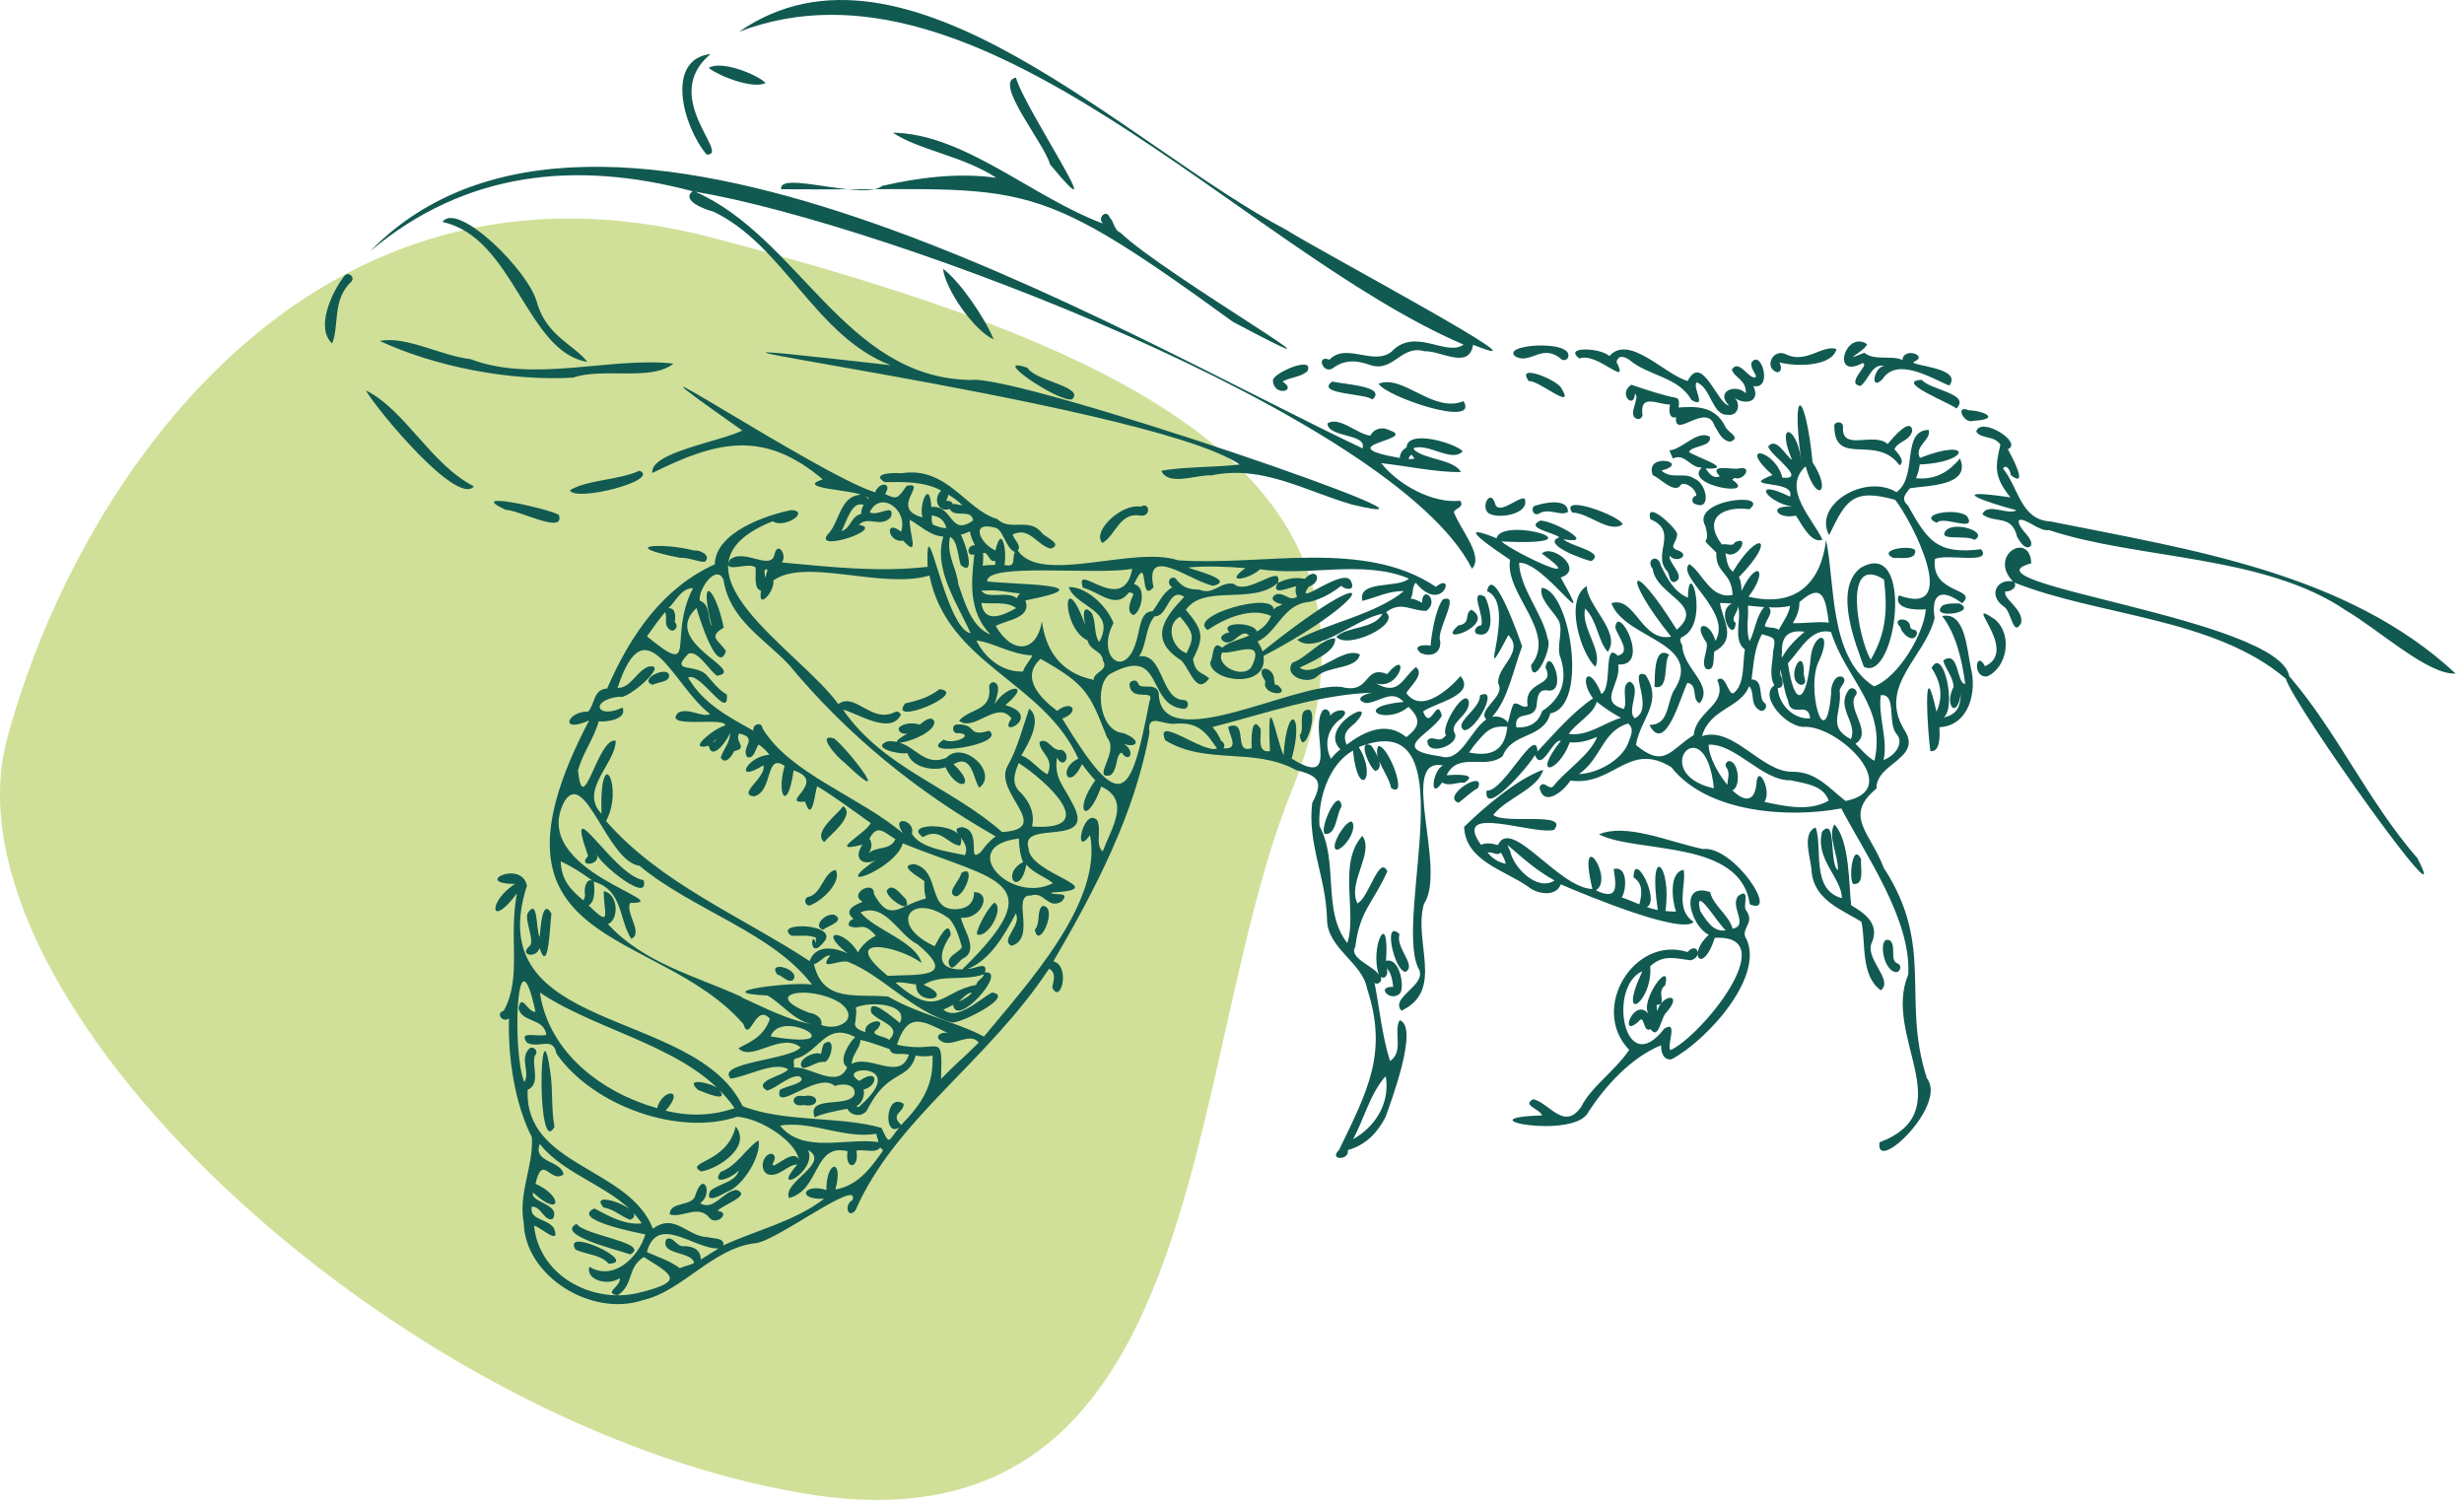
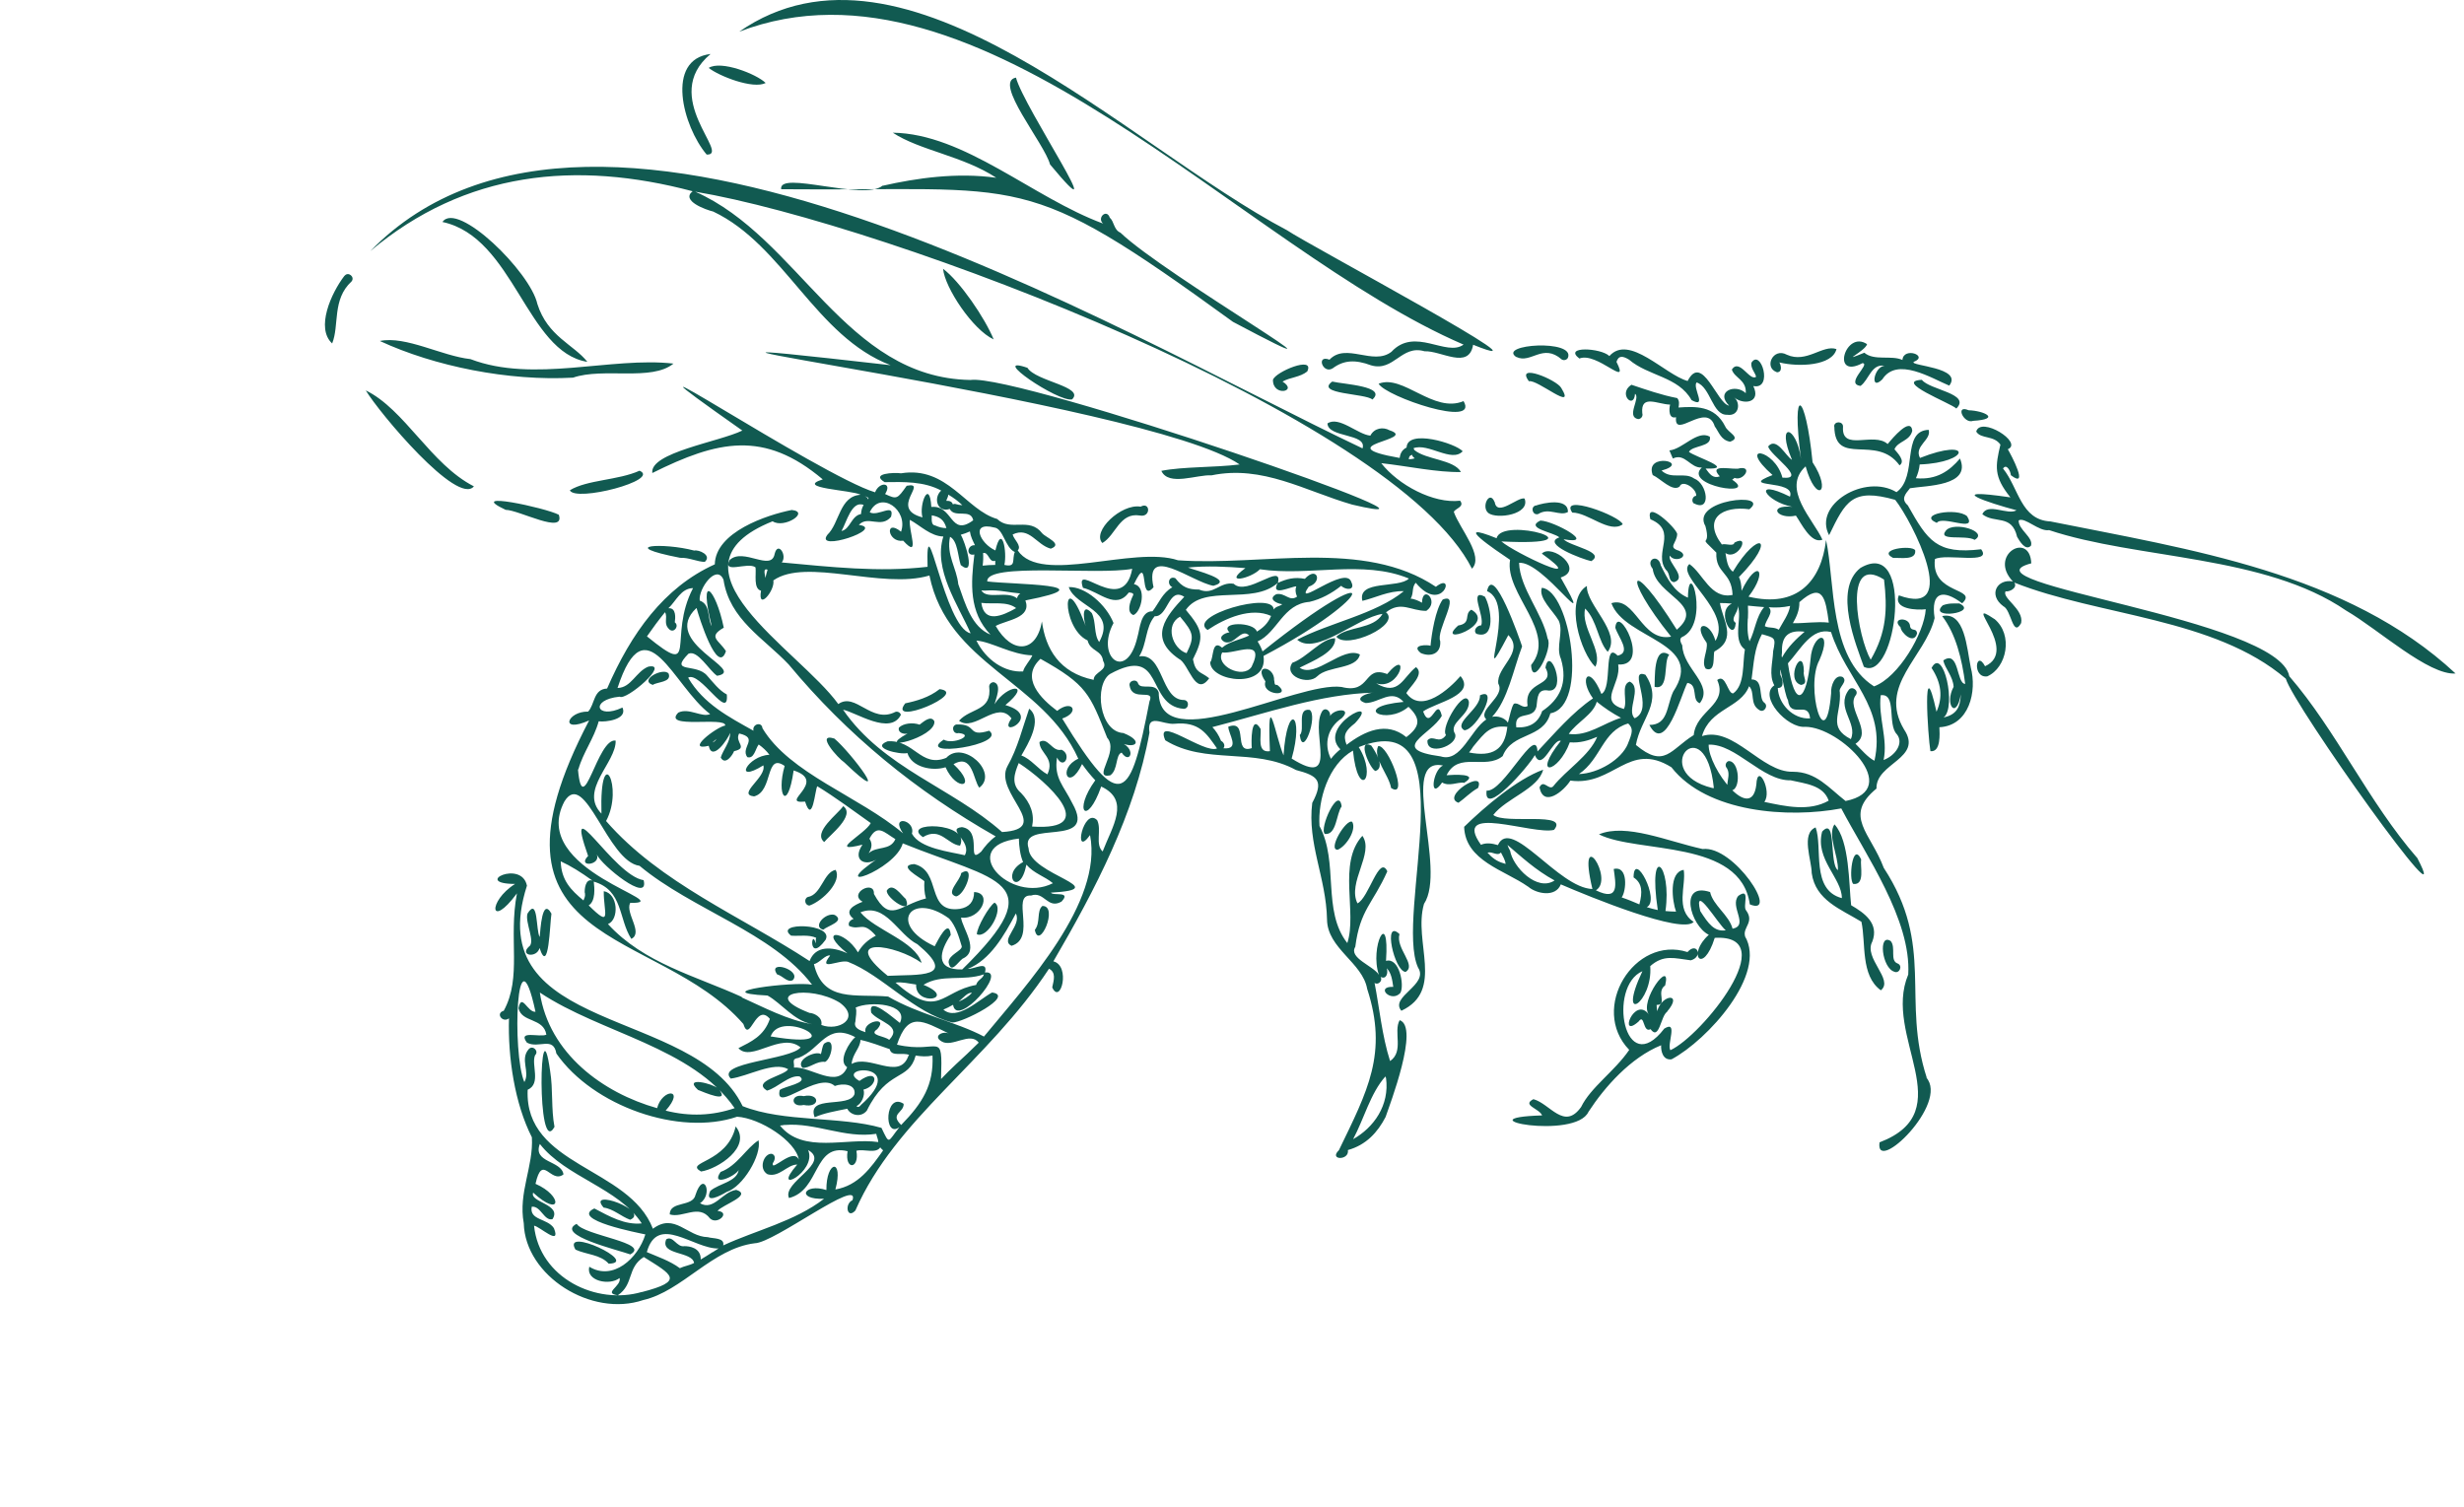
<svg xmlns="http://www.w3.org/2000/svg" width="170" height="104" viewBox="0 0 170 104" fill="none">
-   <path d="M55.325 103.015C83.855 107.895 81.435 73.485 89.145 54.485C97.995 32.665 76.925 23.705 49.205 16.415C21.495 9.125 5.305 33.105 0.495 50.945C-4.315 68.785 26.795 98.135 55.325 103.015Z" fill="#D0E099" />
  <path d="M78.686 34.955C77.346 34.735 75.316 36.675 76.056 37.465C76.986 36.925 77.236 35.345 78.636 35.565C79.416 35.725 79.376 34.585 78.696 34.955H78.686ZM37.076 20.975C36.596 18.765 31.556 13.825 30.526 15.315C35.456 16.365 36.326 24.305 40.526 24.965C39.576 23.765 37.786 23.215 37.076 20.975ZM65.066 18.545C65.186 19.855 67.126 22.765 68.556 23.415C67.956 21.945 66.236 19.415 65.066 18.545ZM23.766 19.025C22.846 20.225 21.766 22.635 22.916 23.695C23.426 22.445 22.896 20.665 24.256 19.415C24.506 19.105 24.026 18.715 23.776 19.025H23.766ZM44.126 32.475C42.636 33.145 40.506 33.095 39.316 33.825C39.686 34.665 45.616 33.125 44.126 32.475ZM34.886 35.175C35.816 35.185 39.016 36.925 38.556 35.515C37.656 35.035 32.016 33.825 34.886 35.175ZM39.536 26.055C41.626 25.335 44.956 26.325 46.466 25.085C42.156 24.595 36.816 26.445 32.456 24.775C30.486 24.565 28.006 23.155 26.206 23.525C29.976 25.275 35.096 26.305 39.536 26.055ZM38.046 63.035C37.396 61.865 37.286 64.165 37.236 64.645C36.966 64.225 37.146 61.835 36.396 63.025C36.196 63.615 36.986 65.025 36.476 65.325C35.836 65.935 37.036 66.125 37.226 65.405C37.866 67.345 37.936 63.715 38.046 63.035ZM32.696 33.555C29.706 32.025 27.936 28.255 25.236 26.935C26.166 28.485 31.566 34.925 32.696 33.555ZM104.616 24.625C105.626 25.125 106.436 23.645 107.756 24.805C107.906 24.885 108.096 24.835 108.176 24.685C108.706 23.385 103.286 23.745 104.616 24.635V24.625ZM110.926 44.965C111.906 43.655 109.416 41.715 109.486 40.425C107.896 41.385 109.076 45.085 110.066 46.005C110.626 44.935 109.036 43.275 109.366 41.985C110.206 42.825 110.246 44.245 110.926 44.975V44.965ZM114.576 38.975C114.386 38.175 113.506 38.605 114.026 39.245C114.256 41.095 117.746 41.705 115.686 43.445C112.396 38.165 111.856 39.655 115.296 43.925C113.236 44.315 112.826 41.095 111.176 41.615C112.076 44.115 117.726 44.305 115.436 47.725C114.976 48.735 115.096 50.015 113.796 50.015C114.896 52.125 115.986 47.935 116.416 47.115C117.196 47.225 116.676 48.325 117.276 48.515C118.266 47.235 116.116 46.145 116.066 44.525C115.836 44.125 115.956 44.025 116.026 43.965C118.016 43.105 116.506 38.205 116.456 41.235C115.486 40.825 115.036 39.925 114.566 38.975H114.576ZM114.156 47.385C115.206 47.665 114.736 45.625 115.166 45.175C114.046 44.435 114.186 46.915 114.156 47.385ZM116.886 34.735C118.086 35.355 117.806 33.355 116.886 33.015C116.206 32.535 115.326 33.115 114.636 32.465C116.746 31.895 113.436 31.165 114.026 32.775C114.566 33.015 115.396 33.965 115.886 33.565C116.066 33.065 117.066 33.695 117.026 34.205C116.766 34.225 116.666 34.595 116.876 34.745L116.886 34.735ZM100.606 43.155C98.936 44.645 103.316 43.115 101.516 42.065C100.976 42.355 101.556 43.005 100.606 43.155ZM101.036 50.385C101.906 50.325 103.456 47.335 102.106 47.975C102.166 48.915 100.186 49.905 101.036 50.385ZM119.686 32.975C120.276 33.205 120.946 32.165 120.036 32.305C119.696 32.475 117.766 31.915 118.656 32.865C118.196 33.035 117.966 32.725 117.676 32.325C119.826 32.405 116.926 31.515 116.526 31.175C116.766 30.715 118.136 30.845 117.966 30.125C117.096 29.645 116.096 30.995 115.176 31.075L115.416 31.635C116.256 31.225 116.616 32.315 117.416 32.255C116.076 33.515 121.406 34.345 119.506 33.095C119.566 33.055 119.626 33.025 119.676 32.965L119.686 32.975ZM104.786 38.835C106.456 38.625 110.276 44.435 107.676 39.845C109.356 39.305 107.076 37.475 106.376 38.195C109.776 40.635 104.496 38.145 103.586 37.355C110.866 37.715 103.626 35.575 103.256 37.135C100.006 35.825 103.226 37.975 104.186 38.625C103.786 40.975 107.476 43.625 105.636 45.885C105.736 47.545 107.176 44.685 106.776 44.055C106.426 42.305 104.866 40.605 104.806 38.835H104.786ZM101.346 48.425C101.096 47.335 99.336 50.205 99.766 50.715C99.276 51.395 98.886 50.655 98.486 51.075C98.396 52.215 100.626 51.455 100.396 50.645C99.886 49.865 101.396 49.395 101.346 48.425ZM136.136 29.035C138.106 28.915 136.866 28.335 135.826 28.305C134.856 27.885 135.486 29.275 136.136 29.035ZM135.716 35.615C135.016 34.995 132.226 35.475 133.626 36.075C134.026 35.525 136.446 36.795 135.716 35.615ZM134.256 36.605C133.646 37.365 135.596 36.875 136.236 37.245C137.236 36.685 134.826 35.935 134.256 36.605ZM132.596 26.205C130.626 26.305 134.586 27.815 134.976 28.185C136.016 27.155 133.126 26.905 132.596 26.205ZM102.446 41.165C101.306 40.575 102.446 42.495 102.196 43.145C101.936 43.135 101.606 43.465 101.856 43.725C103.256 44.185 102.866 41.885 102.446 41.165ZM126.556 29.425C126.596 32.255 129.466 29.905 131.056 32.105C131.496 31.815 130.896 31.235 130.706 30.995C130.946 30.425 131.766 30.445 131.936 29.715C131.826 28.735 130.576 30.225 130.236 30.635C129.276 29.765 127.036 31.195 127.156 29.445C127.176 29.045 126.536 29.035 126.546 29.425H126.556ZM122.586 25.685C122.986 25.685 122.886 25.215 122.766 25.005C124.096 25.335 126.416 25.245 126.706 24.085C125.756 23.755 124.646 25.085 123.286 24.475C122.326 23.945 121.676 25.365 122.586 25.675V25.685ZM122.976 32.955C122.446 30.955 119.796 30.565 122.296 32.775C119.816 33.725 123.946 33.035 123.496 34.265C120.806 32.935 121.796 34.615 123.656 34.965C121.916 34.815 122.606 35.865 123.906 35.575C124.256 36.065 124.946 37.555 125.736 37.235C125.126 35.865 122.876 33.725 124.576 32.175C125.306 34.795 126.426 33.975 125.056 31.895C124.576 26.995 123.566 26.425 124.256 31.655C123.936 29.315 122.506 29.055 123.636 31.725C123.216 31.485 122.566 30.115 121.996 30.795C122.056 31.355 124.766 33.115 122.986 32.955H122.976ZM128.506 25.055C129.076 25.105 127.256 26.485 128.366 26.625C128.946 26.205 129.106 25.085 130.016 25.235C129.286 25.305 128.986 27.025 129.866 26.175C130.876 24.585 133.276 26.105 134.486 26.605C135.466 25.335 131.716 25.245 132.036 24.965C133.106 24.545 131.326 23.905 131.256 24.835C130.506 24.485 129.306 24.915 128.626 24.335C126.816 25.075 128.686 24.235 128.816 23.745C127.316 22.735 126.296 26.225 128.496 25.055H128.506ZM25.546 17.325C32.106 11.815 39.716 11.055 47.786 13.195C46.946 13.855 48.736 14.485 49.206 14.595C54.066 16.895 56.266 23.215 61.446 25.195C34.346 22.125 79.206 27.685 85.526 32.045C83.776 32.265 81.656 32.185 80.126 32.485C80.616 33.575 82.606 32.725 83.586 32.795C87.116 32.065 90.036 33.875 93.296 34.815C103.246 37.155 70.196 25.745 66.956 26.215C58.306 26.075 55.146 16.395 47.966 13.225C61.166 15.435 96.286 28.755 101.556 39.235C102.406 38.375 100.716 36.485 100.306 35.325C100.356 35.095 101.086 34.975 100.736 34.545C98.896 34.765 96.466 33.455 95.296 31.955C97.106 32.155 99.176 32.605 100.796 32.565C100.306 31.695 98.386 31.725 97.576 31.045C97.576 31.005 97.546 30.955 97.516 30.925C98.536 30.535 100.156 31.945 100.916 31.135C100.436 30.585 97.086 29.575 97.046 30.875C96.696 31.045 96.596 31.355 96.566 31.595C91.456 30.695 97.936 30.365 95.866 29.685C95.436 29.445 94.826 29.515 94.546 30.055C93.686 29.985 92.376 28.675 91.586 29.215C91.626 30.215 94.336 29.885 94.006 30.935C76.796 22.785 41.256 1.225 25.546 17.325ZM97.386 31.395L97.426 31.375C97.436 31.485 97.526 31.555 97.606 31.625C97.476 31.665 97.336 31.685 97.196 31.685C97.216 31.475 97.286 31.425 97.396 31.395H97.386ZM91.916 26.325C90.696 27.205 94.226 27.135 94.686 27.565C95.726 26.645 92.706 26.515 91.916 26.325ZM103.116 34.635C102.776 33.775 102.166 34.975 102.686 35.395C103.276 35.845 105.606 35.495 105.186 34.395C104.726 34.255 103.286 35.695 103.126 34.635H103.116ZM90.196 25.615C90.726 24.515 87.986 25.655 87.826 26.205C87.806 27.395 89.596 27.015 88.486 26.325C89.016 26.025 89.686 26.035 90.196 25.625V25.615ZM48.896 4.685C49.596 5.245 51.956 6.175 52.826 5.725C52.196 5.105 49.736 4.145 48.896 4.685ZM60.896 12.805C59.616 13.895 53.686 11.725 53.896 13.055C70.996 13.215 70.406 11.555 85.066 22.205C95.796 27.895 80.336 18.975 77.306 16.055C76.826 15.845 76.886 15.295 76.566 15.015C76.356 14.375 75.656 15.035 76.106 15.425C71.246 13.635 66.546 9.225 61.596 9.155C63.466 10.385 66.436 10.755 68.736 12.265C66.026 11.885 63.236 12.285 60.906 12.815L60.896 12.805ZM99.536 41.365C99.036 42.065 98.776 43.705 98.696 44.555C98.556 44.475 97.276 44.455 98.026 45.055C98.686 45.345 99.436 45.125 99.366 44.235C99.046 43.525 100.856 40.845 99.536 41.365ZM70.886 25.375C68.136 24.435 73.016 27.765 73.966 27.555C74.866 26.675 71.466 26.315 70.886 25.375ZM48.756 10.665C50.456 10.715 45.466 6.685 49.026 3.725C45.876 4.095 47.116 8.725 48.756 10.665ZM72.446 11.345C77.066 16.905 70.626 7.395 70.096 5.355C68.486 5.635 72.066 9.895 72.446 11.345ZM100.976 27.675C98.896 28.545 96.796 25.795 95.116 26.475C95.606 27.365 102.086 29.565 100.976 27.675ZM109.786 38.715C110.826 38.075 108.306 37.685 107.876 37.205C110.246 37.625 107.206 35.935 106.276 35.915C105.166 36.445 107.206 36.725 107.586 37.075C106.306 37.515 109.176 38.585 109.786 38.715ZM107.716 26.765C107.416 26.205 104.516 25.005 105.486 26.305C106.056 26.145 108.766 28.485 107.716 26.765ZM115.716 27.465C114.616 27.255 113.546 26.875 112.556 26.545C111.596 27.165 112.736 28.295 112.806 27.165C113.206 27.465 112.166 28.745 113.016 28.915C113.226 28.915 113.376 28.705 113.306 28.505C113.186 27.175 114.366 27.895 115.226 27.915C115.146 28.225 115.116 28.925 115.636 28.785C115.476 30.385 117.766 27.655 118.306 29.415C118.596 29.805 118.726 30.365 119.366 30.475C120.176 30.185 119.206 29.855 119.026 29.415C118.296 27.945 116.916 28.045 115.806 28.115C115.846 27.915 115.886 27.655 115.716 27.465ZM105.946 34.875C105.566 34.985 105.746 35.585 106.126 35.465C106.876 34.985 107.606 35.645 108.176 35.325C108.206 34.335 106.506 34.685 105.946 34.885V34.875ZM50.976 2.195C67.566 -4.175 85.646 17.185 100.976 23.775C99.786 24.645 97.616 22.525 95.996 24.275C94.736 25.245 92.866 23.615 91.726 24.815C90.766 24.445 91.276 25.855 91.956 25.405C92.706 24.845 93.496 24.795 94.596 25.205C96.176 25.665 96.676 23.765 98.286 24.235C99.436 24.185 101.346 25.535 101.636 23.785C107.936 26.315 90.276 16.895 88.796 15.885C77.746 10.085 62.466 -5.775 50.986 2.195H50.976ZM115.836 37.995C115.036 37.755 115.696 37.485 115.716 36.835C115.616 36.385 113.486 34.415 113.866 35.825C115.816 36.645 114.036 38.135 114.946 39.325C115.276 39.605 115.066 40.115 115.506 40.165C116.446 39.855 115.026 38.785 115.206 38.335C115.566 38.875 116.656 38.375 115.836 37.995ZM108.476 35.365C109.566 35.355 111.046 36.835 111.956 36.175C111.806 35.605 107.556 34.025 108.476 35.365ZM108.966 24.735C110.186 24.245 112.486 26.865 111.526 24.965C111.676 24.495 111.986 24.565 112.396 24.815C113.726 25.955 115.796 25.975 116.706 27.605C117.826 28.215 116.746 26.745 117.056 26.385C118.026 26.705 118.136 28.655 119.156 28.615C120.016 28.745 120.096 27.755 119.636 27.415C120.296 27.955 121.526 27.795 120.966 26.635C122.366 26.915 121.486 24.005 120.836 25.025C120.766 25.415 121.126 25.745 121.156 25.995C120.716 26.325 120.016 24.695 119.486 25.495C119.666 26.095 120.506 26.195 120.446 27.125C119.736 26.445 118.316 27.005 119.296 27.985C118.466 27.865 117.436 24.325 116.436 26.285C114.866 25.855 112.406 23.025 111.036 24.565C110.456 23.995 107.816 23.865 108.966 24.735ZM87.906 46.955C87.966 45.965 86.436 45.745 87.306 47.015C86.986 47.995 89.236 48.105 88.126 47.255C87.956 47.255 87.946 47.255 87.916 46.945L87.906 46.955ZM101.976 54.365C102.526 52.985 99.376 54.955 100.626 55.385C101.036 55.105 101.446 54.655 101.976 54.365ZM92.106 44.035C91.196 44.025 90.156 45.385 89.166 45.725C88.516 46.655 90.256 47.295 90.886 46.655C91.626 45.925 93.596 46.195 93.826 45.155C92.656 44.535 90.756 46.835 89.666 46.065C90.556 45.615 92.196 44.975 92.116 44.035H92.106ZM105.436 61.175C105.996 61.665 107.326 61.935 107.686 61.015C109.676 61.875 116.056 64.485 116.856 63.605C115.546 62.745 116.346 61.105 116.166 60.015C115.126 60.165 115.366 62.165 115.636 62.895C115.376 62.895 115.146 62.875 114.906 62.855C115.366 59.625 113.666 58.045 114.376 62.785C114.116 62.735 113.866 62.665 113.616 62.585C114.576 62.145 112.716 58.585 112.706 60.535C113.316 60.935 113.326 61.555 113.106 62.395C112.706 62.225 112.306 62.055 111.886 61.915C112.206 61.485 112.356 59.705 111.336 59.955C111.466 60.955 111.766 62.235 110.106 61.425C111.426 60.635 108.766 56.695 109.866 61.335C107.516 61.265 104.256 56.305 103.346 58.305C102.946 58.185 102.536 58.125 102.176 58.285C100.116 55.385 105.756 57.625 107.216 57.255C108.306 55.955 103.826 56.905 103.026 56.225C103.926 55.065 106.136 54.425 106.466 53.105C104.666 53.755 102.446 55.655 101.016 57.045C101.096 59.395 103.796 60.025 105.416 61.165L105.436 61.175ZM103.726 59.555C103.276 59.435 102.926 59.165 102.626 58.825C102.986 58.725 103.296 59.095 103.556 58.815C103.686 59.075 103.856 59.345 103.876 59.605C103.826 59.585 103.776 59.565 103.726 59.555ZM104.186 58.695C104.116 58.565 104.046 58.435 104.006 58.295C104.946 59.095 105.946 60.035 107.256 60.745C106.056 61.545 104.376 59.815 104.186 58.685V58.695ZM115.016 69.795C116.156 68.465 114.646 68.585 114.336 69.765C114.316 69.615 114.296 69.475 114.296 69.335C115.076 69.325 114.226 68.445 114.886 67.985C115.356 66.025 113.046 69.105 113.766 69.995C112.766 68.655 111.616 71.755 113.056 70.475C113.476 69.885 113.336 71.295 113.876 71.005C114.486 71.835 114.576 70.075 115.026 69.805L115.016 69.795ZM120.396 64.585C120.226 63.975 121.066 63.625 120.466 62.805C120.216 62.525 120.806 61.195 119.936 61.805C119.306 62.535 120.696 63.845 119.536 64.075C119.296 63.135 118.186 62.465 117.986 61.545C115.796 60.825 116.626 63.865 117.896 64.495C116.356 65.875 117.486 67.315 118.306 64.705C123.086 64.435 117.416 71.465 115.246 72.455C114.986 72.065 115.806 70.365 114.826 70.965C112.056 74.575 110.896 68.055 113.316 67.005C111.506 70.845 114.046 69.185 113.856 66.655C114.786 65.835 115.526 66.115 116.656 66.255C117.526 66.015 117.086 64.945 116.426 65.685C112.756 64.515 109.646 69.585 112.406 72.435C111.396 73.915 109.746 75.015 109.086 76.375C107.916 78.015 106.946 76.145 105.796 75.835C104.966 76.255 106.206 76.475 106.396 76.955C100.686 77.125 108.706 78.665 109.596 76.705C110.716 74.985 112.506 72.965 114.606 72.115C114.586 72.515 114.726 73.165 115.326 73.085C117.816 71.755 121.936 67.205 120.386 64.585H120.396ZM117.306 62.855C116.826 60.845 118.536 63.765 119.066 64.185C118.276 64.295 117.876 63.745 117.306 62.855ZM71.396 64.155C71.686 65.635 73.066 62.475 71.916 62.505C71.506 62.845 71.806 63.645 71.396 64.155ZM62.026 50.185C61.906 50.535 62.346 50.685 62.616 50.605C60.176 51.955 64.586 50.905 64.466 49.765C64.226 49.315 63.706 49.805 63.446 49.995C62.956 49.825 62.326 49.905 62.026 50.195V50.185ZM68.566 47.065C68.386 47.065 68.256 47.195 68.246 47.355C68.456 49.085 66.986 48.815 66.166 49.725C67.216 50.545 68.806 48.245 69.786 49.565C68.736 51.065 72.036 49.425 69.366 48.645C71.256 47.095 69.486 47.195 68.616 48.585C68.686 48.265 69.166 47.215 68.556 47.065H68.566ZM117.466 58.575C115.056 58.045 112.186 56.775 110.316 57.565C112.986 58.905 120.096 57.875 120.726 62.395C122.826 63.255 119.636 58.325 117.476 58.575H117.466ZM46.926 38.485C47.526 38.455 48.126 38.765 48.626 38.765C49.136 38.305 48.206 37.905 47.896 37.985C45.806 37.425 42.426 37.605 46.926 38.485ZM65.106 51.035C63.106 52.325 69.536 51.385 68.246 50.415C66.666 50.895 67.486 49.915 65.976 49.985C65.596 50.085 65.746 50.685 66.136 50.575C67.336 50.695 65.716 51.415 65.106 51.025V51.035ZM64.826 47.545C64.106 48.115 63.226 48.365 62.456 48.525C61.166 50.175 66.906 47.805 64.826 47.545ZM67.566 54.345C68.926 53.315 66.456 51.025 65.286 52.285C63.526 52.995 63.076 51.015 61.236 51.145C60.016 51.605 62.086 52.085 62.606 51.955C62.896 52.935 64.326 53.225 65.236 52.935C66.016 54.665 67.516 54.335 65.786 52.725C67.116 51.955 67.146 53.825 67.566 54.345ZM166.756 59.175C163.406 55.325 161.196 50.415 157.946 46.655C157.236 42.665 134.866 40.255 140.146 38.865C140.046 36.615 137.146 38.295 138.876 40.115C137.796 39.915 137.146 41.035 138.216 41.825C138.776 42.075 138.866 44.035 139.446 42.985C139.646 42.015 138.086 41.255 138.376 40.795C138.606 40.855 139.226 40.575 138.976 40.195C144.836 42.515 152.766 42.615 157.706 46.825C158.236 48.665 169.656 64.685 166.766 59.175H166.756ZM137.596 42.705C135.246 41.125 139.376 44.865 136.956 45.965C136.316 44.765 136.056 46.805 137.106 46.665C138.456 46.075 138.916 43.795 137.606 42.705H137.596ZM135.966 46.025C135.696 44.715 135.566 42.165 133.996 42.505C134.936 43.725 135.366 45.475 135.586 47.185C134.966 47.165 135.186 44.805 134.076 45.565C134.176 46.105 134.746 46.655 134.786 47.385C134.136 48.585 134.966 49.725 135.286 47.905C135.246 48.875 134.936 49.305 134.096 49.505C135.016 48.785 134.066 44.545 133.266 46.085C133.946 47.115 134.056 48.105 133.606 49.105C132.606 44.585 133.016 50.865 133.186 51.825C133.916 51.915 133.826 50.605 133.806 50.175C135.866 50.065 136.416 47.695 135.966 46.035V46.025ZM135.186 41.635C134.796 41.635 134.436 41.605 134.036 41.765C132.976 42.765 136.566 42.295 135.186 41.635ZM55.446 76.235C56.616 76.475 56.586 75.385 55.446 75.625C54.516 75.425 54.526 76.445 55.446 76.235ZM131.126 43.275C131.146 43.655 132.056 44.515 132.266 43.695C132.226 43.295 131.886 43.585 131.786 43.235C131.776 42.515 130.416 42.625 131.126 43.275ZM169.416 46.465C161.936 39.495 150.996 37.895 141.466 35.975C139.416 35.875 139.286 33.675 138.196 32.325C138.436 31.965 138.716 32.495 138.736 32.785C140.026 33.775 138.756 31.385 138.526 30.995C139.616 30.535 136.646 28.685 136.346 29.775C136.666 30.305 137.556 30.015 138.016 30.675C137.666 32.175 137.536 32.865 138.706 34.315C133.936 33.615 137.226 34.705 139.126 35.205C138.526 35.575 137.146 34.645 136.766 35.475C137.616 36.155 138.796 35.445 139.166 37.035C139.316 37.295 139.746 38.055 140.126 37.645C140.306 37.075 139.236 36.535 139.276 35.905C139.696 35.645 140.676 36.695 141.376 36.575C147.476 38.605 156.236 38.265 161.866 42.125C164.076 43.405 167.576 46.625 169.436 46.465H169.416ZM129.776 68.315C130.676 67.585 128.556 66.095 129.176 64.965C129.656 63.715 128.646 62.995 127.716 62.455C127.556 61.015 127.616 58.005 126.566 56.875C126.066 57.625 126.846 59.045 126.806 60.035C126.186 59.635 126.726 56.275 125.716 57.375C125.206 59.285 127.086 60.595 127.076 61.965C124.916 61.395 125.776 58.455 125.266 57.085C124.236 57.505 124.996 59.355 124.996 60.235C125.256 62.115 127.006 62.725 128.426 63.595C128.746 65.065 128.346 67.295 129.766 68.325L129.776 68.315ZM130.696 67.045C131.056 67.195 131.296 66.625 130.926 66.475C130.366 66.275 130.826 65.375 130.446 64.925C129.566 64.355 129.836 66.805 130.706 67.045H130.696ZM130.616 38.495C131.066 38.455 132.226 38.695 132.136 37.965C131.896 37.575 129.456 37.905 130.616 38.495ZM124.456 46.315C124.416 44.405 123.116 46.915 124.256 47.255C124.826 47.165 124.366 46.705 124.456 46.315ZM48.156 75.195C48.536 75.345 50.476 76.195 49.556 75.105C49.176 74.755 47.116 74.245 48.156 75.195ZM119.236 52.515C119.086 52.585 119.016 52.765 119.086 52.915C119.536 53.485 118.896 54.155 119.356 54.535C120.166 54.635 120.026 52.395 119.226 52.515H119.236ZM132.936 74.365C131.176 68.945 133.506 65.295 129.966 59.875C129.066 57.455 127.146 56.305 129.466 54.405C129.406 52.635 132.716 52.335 131.366 50.325C129.556 47.295 132.816 45.345 133.476 42.645C133.196 40.825 134.056 40.625 135.376 41.625C136.536 40.535 133.206 41.035 133.496 38.575C134.246 38.155 137.506 38.985 136.686 37.895C133.606 38.265 132.996 37.295 131.626 34.865C131.146 34.435 131.426 34.115 131.776 33.685C132.876 33.495 136.036 33.555 135.226 31.635C134.496 32.495 133.616 33.125 132.186 32.995C132.326 32.685 132.416 32.365 132.446 32.045C135.936 31.915 136.126 30.145 132.466 31.595C132.036 30.765 133.276 30.355 133.066 29.655C131.136 29.725 132.356 32.875 130.846 33.955C128.676 32.645 125.066 34.815 126.196 36.925C127.336 34.575 127.786 33.645 130.756 34.485C131.906 35.935 135.356 42.665 131.006 41.075C130.596 42.055 132.296 42.105 132.866 42.035C132.756 43.695 130.986 46.735 129.296 47.355C126.166 45.365 126.616 40.165 125.986 37.255C125.656 40.085 124.006 41.975 120.636 41.165C122.036 39.345 121.236 38.505 120.156 40.765C120.146 40.325 120.086 40.015 119.976 39.815C122.646 37.095 121.336 36.475 119.556 39.445C119.166 39.135 119.136 38.645 119.046 38.155C119.886 38.725 120.836 36.815 119.666 37.435C119.596 37.735 119.066 37.475 118.796 37.565C117.436 35.755 118.856 34.885 120.696 35.135C122.236 33.915 116.586 34.455 117.666 36.305C118.096 37.915 117.026 36.755 118.416 38.125C118.346 39.595 119.476 39.425 119.536 41.045C118.026 41.355 117.506 39.575 116.556 38.915C115.596 39.745 119.546 42.195 118.356 44.215C117.956 42.765 116.686 42.885 117.746 44.345C117.866 44.855 117.336 45.675 117.686 46.135C118.406 46.425 118.166 45.185 118.286 44.945C119.886 44.095 118.846 42.775 118.666 41.605C118.936 41.605 119.216 41.615 119.486 41.645C118.326 42.175 119.636 44.435 119.756 42.975C119.256 42.665 120.176 42.065 119.806 41.675C120.336 42.345 119.426 44.115 120.386 44.805C120.216 45.725 120.406 47.235 119.586 47.835C119.196 47.905 119.076 46.445 118.476 46.915C119.256 48.635 117.026 49.005 116.856 50.715C115.246 51.715 114.846 53.055 112.866 51.395C113.206 49.515 114.776 48.465 113.526 46.555C112.236 46.045 114.216 48.905 112.786 49.555C112.176 49.025 113.336 47.435 112.436 47.025C111.786 47.255 112.326 48.395 112.036 48.915C110.206 48.385 111.866 47.235 111.646 45.845C113.956 45.995 111.596 41.545 111.446 43.305C111.636 43.945 112.586 45.025 111.606 45.235C110.586 44.165 111.286 47.495 110.486 47.875C109.626 45.745 108.896 46.805 109.906 48.185C108.516 49.115 107.216 50.635 106.076 51.845C105.996 49.935 103.706 54.695 102.566 54.545C102.336 56.465 105.476 52.875 105.896 52.095C106.406 53.315 107.136 50.925 107.686 51.115C105.636 53.685 107.506 53.385 108.306 51.215C109.006 51.275 109.616 51.085 110.196 50.835C109.656 52.145 108.056 53.115 107.156 54.255C106.856 54.555 106.486 53.725 106.216 54.325C106.496 55.745 107.896 54.575 108.346 53.855C111.326 54.265 112.366 51.095 115.316 52.935C117.786 56.085 123.406 56.465 127.036 55.775C128.736 59.015 131.876 63.465 131.656 67.235C129.856 71.505 135.366 76.645 129.676 78.815C129.336 81.105 134.526 76.115 132.886 74.325L132.906 74.345L132.936 74.365ZM129.766 47.965C130.886 47.825 130.196 49.995 130.876 50.665C131.366 51.285 130.756 52.135 129.956 52.435C130.266 50.975 129.576 49.485 129.756 47.975L129.766 47.965ZM108.236 50.635C108.776 49.835 109.926 49.305 110.166 48.415C110.696 48.845 111.236 49.205 111.836 49.525C110.616 49.895 109.556 50.815 108.236 50.635ZM112.316 51.315C111.866 52.405 110.286 53.355 108.936 53.405C110.476 52.355 110.556 50.425 112.336 49.915C112.696 50.265 112.636 50.525 112.316 51.305V51.315ZM126.326 43.595C127.376 46.925 130.156 48.735 129.326 52.485C128.886 52.275 128.396 51.695 128.016 51.315C129.276 50.515 127.336 48.865 128.036 47.965C128.276 47.655 127.776 47.285 127.546 47.605C126.636 48.845 128.196 49.875 127.696 50.995C126.066 50.155 127.056 49.255 126.936 47.745C126.816 47.425 127.536 47.015 127.126 46.705C126.606 46.495 126.296 47.315 126.336 47.835C125.956 52.395 124.526 47.365 125.526 45.545C126.506 43.335 125.036 43.665 124.916 45.485C124.636 48.435 123.826 49.005 123.356 45.765C124.266 44.755 124.996 43.275 126.326 43.605V43.595ZM122.836 46.565C122.736 45.245 123.116 47.975 123.356 48.295C123.516 49.655 124.766 48.285 124.886 49.565C123.686 49.635 122.696 48.545 122.656 47.465C123.156 47.485 122.986 46.815 122.836 46.565ZM122.946 45.005C122.896 43.865 123.416 43.445 124.506 43.585C123.976 44.035 123.356 44.615 122.946 45.365C122.916 45.275 122.916 45.175 122.946 45.015V45.005ZM124.146 41.545C125.766 40.095 125.956 41.305 126.176 42.955C125.336 42.865 124.516 43.015 123.696 42.995C123.946 42.565 124.156 42.105 124.146 41.545ZM122.016 41.895C122.516 41.935 122.996 41.915 123.506 41.805C123.416 42.385 123.006 42.915 122.726 43.445C122.376 43.235 122.066 43.355 121.766 43.205C121.806 42.775 122.416 42.245 122.026 41.895H122.016ZM120.596 42.675C120.606 42.385 120.616 42.085 120.596 41.785C120.966 41.825 121.346 41.855 121.716 41.885C121.156 42.525 121.096 43.505 120.706 44.245C120.546 43.745 120.556 43.225 120.586 42.675H120.596ZM118.136 54.365C113.686 53.275 117.656 48.715 118.246 54.375C118.206 54.375 118.176 54.365 118.136 54.365ZM126.176 55.235C124.826 56.005 123.196 55.635 121.726 55.325C122.286 54.615 121.246 52.535 121.176 54.135C120.846 56.885 117.856 53.005 117.886 51.375C119.766 51.305 121.586 53.885 123.546 53.835C124.546 54.065 125.796 54.165 126.166 55.235H126.176ZM127.336 55.265C126.166 54.355 125.306 53.245 123.696 53.245C121.536 53.305 119.616 50.085 117.426 50.785C117.986 48.855 120.086 48.875 120.676 47.345C121.106 47.775 120.696 48.565 121.376 48.985C121.696 49.215 122.046 48.695 121.716 48.475C121.296 48.155 121.716 46.875 120.846 46.875C121.006 45.745 121.016 44.755 121.566 43.755C122.436 44.015 122.546 43.965 122.336 44.925C122.306 45.745 122.026 46.555 122.416 47.285C121.296 48.025 123.306 50.275 124.556 50.145C126.946 50.145 131.366 54.465 127.326 55.265H127.336ZM127.866 60.985C128.696 61.085 128.326 59.745 128.406 59.285C127.806 58.015 127.526 60.715 127.866 60.985ZM58.246 52.595C61.756 55.955 58.716 51.915 57.566 50.955C56.216 50.535 57.836 52.335 58.246 52.595ZM62.496 62.025C62.196 61.785 61.596 60.825 61.186 61.435C61.086 61.925 62.996 63.235 62.496 62.025ZM63.676 57.755C64.876 57.025 65.366 58.255 66.236 58.345C67.016 56.685 62.076 56.665 63.676 57.755ZM52.336 78.675C51.506 79.185 50.856 80.445 49.716 80.855C49.006 81.895 50.686 81.195 50.966 80.725C50.826 81.545 49.606 81.645 49.006 82.165C48.576 83.105 49.736 82.475 50.136 82.235C51.256 81.875 52.556 79.705 52.336 78.675ZM67.396 64.455C68.126 64.805 69.316 62.665 68.616 62.275C68.246 62.505 67.396 63.985 67.396 64.455ZM65.956 61.845C66.586 61.775 67.376 59.575 66.316 60.235C66.266 60.745 65.186 61.625 65.956 61.845ZM57.596 63.125C56.956 62.925 56.026 63.945 56.796 64.145C57.116 63.865 58.326 63.565 57.596 63.125ZM43.486 86.545C44.946 85.755 40.276 85.235 39.786 84.435C38.256 85.195 42.696 86.255 43.486 86.545ZM50.786 82.095C49.816 82.235 49.256 83.565 48.296 83.015C49.226 82.405 48.556 80.695 47.986 82.435C47.806 83.295 46.206 82.835 46.206 83.785C47.106 84.065 48.206 83.035 48.986 84.065C49.496 84.545 50.436 83.625 49.506 83.545C49.836 83.115 51.976 82.455 50.776 82.085L50.786 82.095ZM41.996 87.185C44.176 87.135 38.726 84.565 39.706 86.215C40.466 86.565 41.426 86.545 41.996 87.185ZM41.646 83.315C42.306 83.395 42.846 83.925 43.476 84.155C44.896 83.555 40.426 81.915 41.646 83.315ZM48.366 80.825C49.506 80.665 51.906 79.125 50.756 77.715C50.186 80.275 47.166 80.145 48.366 80.825ZM37.956 73.895C37.226 68.705 37.006 80.025 38.256 77.745C38.016 76.495 38.166 75.175 37.956 73.895ZM96.976 67.055C97.766 66.585 96.266 65.425 96.556 64.445C95.386 63.335 96.186 67.005 96.976 67.055ZM100.986 54.025C102.176 53.325 100.196 53.455 99.806 53.485C100.626 51.805 102.476 53.145 103.676 52.165C104.326 50.485 106.476 51.005 106.966 49.215C109.626 48.735 108.336 40.715 106.376 40.555C106.126 41.265 107.166 42.155 107.546 42.825C107.896 43.635 107.316 44.615 107.696 45.465C108.186 47.125 107.606 48.255 106.396 49.065C106.136 49.855 105.556 50.225 104.616 50.185C104.436 48.935 105.776 49.745 106.006 48.755C106.086 48.055 106.086 47.505 106.856 47.645C108.166 47.715 106.896 44.425 106.626 46.065C107.356 47.425 105.106 46.885 105.396 48.705C105.056 48.925 104.766 48.425 104.446 48.555C104.266 48.815 104.166 49.415 104.036 49.855C103.806 49.505 103.306 49.375 102.946 49.455C104.026 48.315 104.416 46.175 105.016 44.595C104.856 44.115 103.016 38.795 102.596 40.785C104.796 41.695 101.626 48.435 104.066 43.815C105.226 45.005 103.196 46.045 103.376 47.175C103.886 48.065 101.876 48.985 102.546 49.635C101.456 50.355 100.806 52.635 99.396 52.185C95.716 51.685 98.756 50.685 99.476 49.385C99.136 47.945 98.716 50.525 98.186 49.085C99.026 48.475 101.866 47.975 100.766 46.645C100.006 47.515 98.076 49.285 97.026 47.815C97.286 47.355 98.316 46.505 97.696 46.025C96.796 46.715 96.516 48.075 94.946 47.145C96.626 47.685 97.326 44.575 95.706 46.505C94.036 45.855 94.606 47.925 92.556 47.395C89.506 46.985 79.956 52.355 79.946 47.775C79.706 47.045 78.726 47.625 78.526 47.165C78.426 46.785 77.816 46.965 77.946 47.345C78.146 48.435 79.706 47.465 79.306 48.395C77.996 55.135 77.396 56.325 73.286 49.575C74.536 49.145 73.986 48.215 72.936 49.045C71.816 48.205 70.366 46.775 71.786 45.455C74.996 47.245 75.196 47.885 76.386 50.895C77.246 51.865 75.296 53.755 76.596 53.495C77.156 53.115 76.946 52.065 77.386 51.925C77.986 52.835 78.506 51.525 77.086 51.145C78.336 51.785 78.986 51.155 77.506 50.575C75.826 50.475 75.486 47.245 76.576 46.505C80.366 44.425 79.026 48.685 81.666 48.905C82.036 48.905 82.076 48.335 81.696 48.295C80.056 48.315 80.306 45.025 78.596 45.285C79.136 44.425 79.016 43.275 79.666 42.515C80.596 42.575 80.606 40.475 81.706 41.175C80.446 42.515 79.186 43.995 81.346 45.465C82.016 45.775 82.466 48.145 83.426 46.795C82.836 46.315 82.496 46.475 82.306 45.485C83.086 43.935 83.016 43.505 81.816 42.075C83.066 40.275 86.406 41.765 88.146 40.225C87.636 41.205 89.086 40.455 89.436 40.455C89.366 40.635 89.356 40.865 89.486 41.165C88.956 41.535 88.676 40.875 88.056 40.995C87.456 41.315 88.056 41.635 88.466 41.685C88.286 41.845 88.036 41.815 87.876 42.055C87.876 40.755 81.846 42.505 83.316 43.465C84.546 42.635 86.346 41.875 87.696 42.495C87.486 43.005 87.136 43.325 86.716 43.575C86.506 42.875 84.076 42.895 84.826 43.625C84.456 43.675 83.946 43.995 84.496 44.295C85.176 44.535 85.636 43.295 86.186 43.845C85.586 44.135 84.826 44.245 84.316 44.685C83.586 44.055 83.746 45.445 83.496 45.685C83.496 47.045 87.506 47.585 87.176 45.255C95.066 41.115 95.616 38.135 87.106 44.945C87.016 44.685 86.896 44.455 86.766 44.255C88.136 43.645 88.506 41.665 90.346 41.525C91.126 41.345 91.886 40.935 92.536 40.415C92.806 40.705 93.526 40.765 93.236 40.165C92.866 38.915 89.156 42.095 90.296 40.475C91.276 40.155 90.866 39.015 90.026 39.935C89.316 39.795 88.776 39.935 88.166 40.215C88.536 38.755 86.036 41.175 85.116 40.275C84.136 40.115 83.746 41.105 82.726 40.675C81.986 40.675 81.576 40.525 81.096 39.895C80.646 39.695 80.476 40.315 80.886 40.515C80.196 40.905 79.946 41.625 79.516 42.175C78.686 42.155 78.646 43.395 78.476 43.945C77.756 47.085 75.546 45.355 76.826 42.985C76.326 41.715 74.876 40.455 73.736 40.505C74.226 41.915 77.066 42.075 75.836 44.295C75.456 43.765 75.636 42.935 75.326 42.295C74.516 41.425 74.786 43.055 75.006 43.485C73.306 38.595 73.136 43.305 75.036 44.185C75.226 44.955 76.006 44.825 76.106 45.595C76.506 46.275 75.456 46.335 75.456 46.905C73.076 46.415 72.136 44.745 71.886 42.875C71.506 45.075 69.816 45.145 68.696 43.185C69.476 42.765 71.196 42.645 70.746 41.425C76.606 40.285 69.816 40.335 68.116 40.115C67.996 38.785 75.666 39.705 78.116 39.245C77.496 42.605 74.066 38.595 74.716 40.555C75.856 40.825 76.976 42.105 77.886 40.875C78.096 40.895 78.266 40.935 78.156 41.115C77.956 41.545 77.706 42.245 78.196 42.435C78.756 42.235 79.146 40.465 78.236 40.305C79.346 37.955 78.546 41.725 79.586 40.515C78.916 37.455 82.226 40.155 83.716 40.415C85.226 40.015 82.436 39.355 81.966 39.155C83.286 39.025 84.616 39.095 85.926 39.195C84.306 40.365 86.316 39.915 86.926 39.275C90.306 39.785 94.026 38.595 97.206 39.915C96.516 40.615 93.636 39.985 93.996 41.455C94.866 41.255 95.796 40.755 96.856 40.785C94.916 42.375 91.686 42.975 89.496 44.135C90.806 45.265 93.626 42.605 95.386 42.355C94.756 43.445 92.996 43.185 92.196 43.925C92.906 44.845 96.676 43.105 95.626 42.245C96.666 41.435 97.336 42.155 98.406 42.145C99.346 41.505 98.146 40.275 98.106 41.585C97.916 41.465 97.546 41.305 97.326 41.305C97.556 40.905 97.386 40.535 97.676 40.205C99.526 42.435 100.486 39.365 99.066 40.485C94.086 37.145 87.066 39.075 81.276 38.655C78.196 37.625 71.816 40.375 70.216 37.975C70.516 37.655 69.946 37.225 69.866 36.875C71.036 36.315 71.506 37.595 72.496 37.855C73.376 37.535 72.156 37.085 71.906 36.795C71.016 35.635 69.716 36.705 68.796 35.805C66.646 35.195 65.356 32.135 62.166 32.655C61.706 32.585 60.026 32.655 61.036 33.265C62.356 33.245 63.746 33.205 64.936 33.845C64.366 34.355 64.676 35.395 65.526 35.115C65.866 35.775 66.976 35.055 67.146 35.895C65.536 37.085 65.776 34.825 64.256 34.975C64.136 32.995 63.386 34.805 63.646 35.695C61.286 35.085 64.106 33.215 62.556 33.515C61.906 34.435 61.876 34.465 61.066 34.085C61.596 33.245 60.646 33.235 60.376 33.965C56.626 32.855 39.376 21.375 51.216 29.705C49.616 30.485 44.806 31.225 45.006 32.635C49.506 30.395 52.716 29.655 56.766 33.075C54.786 33.685 58.796 33.805 59.376 34.135C57.916 34.225 57.926 36.095 57.086 36.895C56.156 38.125 61.146 36.475 59.256 36.215C59.876 35.535 60.786 36.485 61.476 35.655C61.746 34.655 60.576 35.665 60.006 35.345C60.726 33.775 62.696 35.195 62.166 36.685C61.016 35.745 61.226 37.465 62.316 37.305C63.536 38.645 62.656 36.565 62.776 35.865C63.506 36.265 64.206 36.995 65.086 37.015C64.366 39.275 66.106 41.735 66.966 43.695C65.156 43.325 63.856 34.335 63.996 39.105C60.636 39.495 57.316 39.115 53.936 38.805C54.336 38.325 53.666 37.305 53.446 38.215C53.216 39.465 51.286 37.755 50.346 38.635C49.806 39.645 51.606 38.735 52.126 39.145C52.186 39.645 51.966 40.615 52.506 40.755C52.256 42.195 53.486 40.745 53.356 40.045C55.606 38.455 60.866 40.685 64.126 39.705C65.376 45.875 71.996 46.985 74.396 52.345C72.926 53.015 73.726 54.685 74.656 52.715C74.946 53.125 75.246 53.495 75.566 53.835C74.006 55.995 74.996 57.055 75.976 54.265C78.006 55.215 76.736 57.025 76.076 58.745C75.536 58.265 76.026 57.245 75.696 56.585C74.756 55.635 73.996 59.305 75.206 57.615C76.106 62.255 70.816 67.955 67.886 71.515C66.016 70.515 63.386 69.985 61.276 68.755C59.076 68.555 56.776 69.195 56.156 66.515C56.526 66.455 56.966 65.835 57.276 65.925C56.386 67.065 57.886 66.185 58.496 66.355C60.896 67.295 63.016 69.855 65.706 70.545C66.386 70.575 70.076 68.695 68.446 68.475C67.556 68.955 66.036 70.475 65.086 69.655C65.316 69.555 65.536 69.455 65.756 69.325C66.006 70.985 69.586 66.895 67.956 67.095C68.186 66.255 67.246 66.865 66.776 66.845C68.316 66.225 69.276 64.555 70.086 63.025C70.516 63.855 68.966 64.855 69.786 65.255C71.556 64.735 69.716 61.695 71.136 61.785C72.056 61.465 72.266 62.755 73.236 62.205C73.946 61.445 72.646 61.835 72.506 61.585C76.976 61.335 71.026 60.355 70.966 58.535C70.286 56.455 75.776 58.595 73.986 55.425C73.386 54.195 72.706 53.695 72.926 52.265C73.376 53.165 73.986 52.055 73.236 51.725C72.596 51.895 72.296 50.805 71.716 51.195C71.716 51.975 72.796 52.265 72.266 53.425C71.626 53.085 71.136 52.355 70.466 52.125C70.896 51.375 71.976 49.645 71.006 48.895C70.556 50.175 70.216 51.615 69.506 52.865C68.516 54.695 72.756 57.185 69.136 57.405C65.666 54.325 60.936 52.995 58.166 48.965C59.056 49.145 61.436 50.765 62.156 49.315C62.106 49.155 61.936 49.065 61.776 49.115C60.126 49.965 59.026 47.725 57.836 48.575C55.116 44.805 45.326 39.165 53.306 35.965C54.096 36.495 55.906 35.315 54.626 35.185C52.906 35.525 49.366 36.705 49.316 38.935C45.796 40.525 43.536 43.705 41.886 47.505C40.926 47.545 41.046 48.605 40.576 49.095C39.136 49.065 38.556 50.635 40.646 49.705C32.296 65.625 45.316 63.815 51.286 70.645C51.736 72.065 52.126 69.125 53.116 70.295C52.716 71.485 51.806 71.875 50.946 72.315C51.836 73.315 53.896 71.155 55.236 72.265C54.536 73.125 49.346 73.295 50.416 74.415C51.606 74.265 53.386 73.205 54.376 73.765C54.146 74.215 51.836 74.575 52.916 75.245C53.656 75.045 54.446 74.155 55.166 74.265C55.806 74.715 54.136 74.935 53.796 75.205C53.416 76.855 56.446 73.865 57.596 74.925C58.156 74.715 59.056 74.795 58.956 75.485C58.606 76.485 55.616 75.505 56.206 77.085C56.846 76.795 57.616 76.665 58.456 76.495C58.666 76.925 59.386 77.145 59.806 76.625C61.236 73.715 62.696 74.615 63.176 72.825C63.556 72.885 63.936 72.915 64.336 72.825C64.426 74.845 63.666 76.085 62.176 77.615C61.366 76.835 62.376 76.775 62.346 76.155C61.056 75.305 60.936 78.595 62.056 77.765C61.236 78.785 61.396 79.035 60.816 77.815C57.986 76.995 54.066 77.445 51.236 76.315C47.916 69.435 33.046 71.395 36.356 61.105C35.986 59.285 32.546 60.975 35.536 60.985C33.626 62.195 33.786 64.175 35.666 61.635C35.066 64.785 36.026 67.405 34.756 69.735C34.156 69.905 34.686 70.605 35.116 70.255C35.036 72.965 35.516 76.145 36.696 78.465C36.816 80.485 35.746 82.275 36.136 84.395C36.236 88.035 40.806 90.905 44.376 89.695C47.066 89.085 49.146 86.135 52.076 85.775C53.416 85.755 59.386 81.165 58.816 82.805C58.246 83.055 58.446 84.145 59.016 83.515C61.786 77.185 68.126 73.285 72.376 66.835C72.866 67.095 72.716 67.585 72.596 68.125C73.176 69.375 73.886 66.625 72.676 66.325C75.566 61.375 78.296 56.155 79.306 50.545C79.106 49.145 80.236 50.015 81.026 49.935C82.746 49.765 83.246 50.615 83.966 51.635C83.096 52.045 79.616 49.245 80.396 51.075C83.186 52.795 86.506 51.535 89.416 53.125C90.926 53.525 91.356 53.855 90.536 55.395C90.186 58.215 91.496 60.535 91.556 63.435C91.576 65.445 94.006 66.405 94.326 68.225C95.776 72.675 94.346 75.275 92.376 79.355C91.646 80.055 93.116 80.085 92.996 79.345C94.256 78.995 95.046 78.125 95.596 77.065C95.886 76.205 97.956 70.835 96.566 70.385C96.116 71.185 96.886 72.535 95.906 73.205C95.346 71.455 95.166 69.495 94.836 67.815C95.096 67.995 95.426 67.645 95.246 67.395C95.656 67.615 95.786 67.115 95.676 66.805C95.996 67.125 96.056 67.615 96.126 68.085C94.846 68.045 95.986 69.215 96.616 68.505C96.916 67.975 96.536 66.025 95.626 66.295C95.886 62.505 94.476 65.355 95.136 67.255C94.756 66.635 93.026 66.095 93.506 65.325C93.836 62.745 94.726 62.345 95.716 60.115C95.156 58.935 94.436 61.965 93.656 62.325C92.936 60.885 94.836 58.855 93.996 57.665C92.276 59.545 93.646 62.945 92.956 65.065C91.196 62.825 92.386 59.505 91.036 56.985C90.916 55.195 91.646 52.745 93.346 51.785C93.686 55.255 95.056 53.665 93.746 51.545C101.326 48.545 96.186 63.145 97.836 66.755C98.616 67.945 95.856 68.765 96.686 69.735C99.686 68.325 97.486 64.995 98.246 62.365C99.856 59.935 96.446 52.175 99.556 52.815C98.826 53.135 98.596 55.305 99.496 53.985C99.976 54.275 100.506 53.965 100.996 53.995H100.976L100.986 54.025ZM101.646 51.505C102.476 50.505 102.806 50.025 103.996 50.145C103.826 51.745 102.956 52.235 101.356 51.915C101.456 51.785 101.556 51.655 101.646 51.505ZM86.346 46.015C85.746 46.875 83.816 45.925 84.326 45.015C85.206 45.145 87.356 43.955 86.346 46.015ZM81.866 45.065C80.866 44.745 80.366 43.105 81.416 42.545C82.366 43.675 82.426 43.925 81.866 45.065ZM65.946 34.775C65.876 34.755 65.796 34.765 65.736 34.795C65.696 34.595 65.466 34.535 65.286 34.555C65.326 34.405 65.426 34.275 65.426 34.125C65.786 34.335 66.116 34.585 66.396 34.855C66.236 34.845 66.086 34.825 65.936 34.775H65.946ZM59.406 35.465C58.726 35.585 58.666 36.515 58.056 36.635C58.406 36.045 58.756 34.515 59.586 34.835C59.486 35.005 59.416 35.215 59.406 35.455V35.465ZM59.896 34.455C59.866 34.325 59.716 34.245 59.586 34.215C59.836 34.285 59.986 34.335 59.896 34.455ZM64.526 36.255C64.206 36.225 64.296 35.755 64.286 35.555C64.806 35.645 65.136 35.845 65.296 36.435C65.036 36.435 64.786 36.375 64.526 36.255ZM52.806 39.875C52.786 39.645 52.616 39.175 52.956 39.305C52.896 39.485 52.856 39.685 52.806 39.875ZM68.176 40.735C68.926 40.695 69.656 40.885 70.396 40.945C70.276 41.015 70.206 41.135 70.166 41.275C69.456 40.725 68.096 41.395 67.706 40.735C67.876 40.755 68.036 40.745 68.176 40.735ZM67.706 41.595C68.496 41.695 69.476 41.465 70.106 41.955C69.156 42.495 67.906 43.035 67.706 41.595ZM68.666 38.975C68.376 38.975 68.086 38.995 67.796 39.025C67.836 38.745 67.846 38.455 67.826 38.155C68.226 38.055 68.226 38.855 68.666 38.685V38.975ZM68.596 36.395C69.226 36.455 69.336 37.785 70.016 38.085C69.796 38.595 70.146 39.165 69.296 38.975C69.496 38.085 69.126 36.065 68.676 37.975C67.616 37.505 66.916 35.965 68.596 36.395ZM66.116 40.315C66.006 39.185 65.276 38.295 65.546 37.035C66.076 37.315 66.086 38.385 66.286 38.985C67.376 39.885 66.586 37.365 66.286 36.895C66.506 36.835 66.716 36.755 66.916 36.665C66.966 37.025 67.126 37.325 67.266 37.615C66.726 37.575 66.626 38.395 67.226 38.255C66.976 40.265 66.846 42.225 68.336 43.785C67.046 43.255 66.606 41.705 66.116 40.305H66.106L66.116 40.315ZM70.576 46.325C69.326 46.405 68.026 45.545 67.366 44.195C68.436 44.285 69.796 45.175 71.226 45.215C71.066 45.585 70.676 45.955 70.586 46.325H70.576ZM54.146 77.615C56.276 77.435 58.286 78.565 60.456 78.225C60.486 78.415 60.586 78.575 60.596 78.795C58.426 78.475 55.396 79.635 53.816 77.655C53.936 77.645 54.046 77.625 54.156 77.605L54.146 77.615ZM37.256 68.485C41.486 71.305 47.756 72.225 50.686 76.455C49.156 76.975 47.586 77.045 45.926 76.625C47.326 75.045 45.686 75.105 45.336 76.455C41.606 75.405 37.886 72.695 37.246 68.485H37.256ZM44.286 89.135C41.156 90.055 37.216 88.185 36.846 84.565C37.216 84.595 38.736 86.035 38.216 84.735C37.766 84.045 36.506 84.205 36.686 83.255C37.316 83.185 37.536 84.255 38.116 84.115C38.796 83.085 36.506 82.945 36.786 82.285C38.726 84.065 38.866 82.515 36.946 81.675C37.426 79.535 37.986 81.705 38.876 81.025C38.746 80.055 36.736 80.235 37.246 78.925C39.026 81.215 42.676 81.955 44.276 84.405C43.096 84.525 42.056 83.925 41.006 83.375C39.306 84.155 44.056 85.065 44.526 85.165C44.016 86.825 42.286 88.395 40.656 87.395C40.406 88.395 42.076 88.715 42.746 88.175C42.906 88.735 41.566 89.215 42.626 89.365C43.746 88.605 43.246 87.465 44.416 86.725C46.376 87.955 47.266 88.375 44.276 89.145L44.286 89.135ZM49.166 86.385C48.896 86.565 48.616 86.735 48.346 86.895C48.366 86.065 47.526 85.975 47.226 85.975C46.676 86.075 46.446 85.215 45.966 85.505C45.506 86.615 47.766 86.315 47.886 87.135C47.576 87.305 47.216 87.345 46.906 87.495C46.216 86.985 45.346 86.695 44.626 86.385C45.376 83.715 47.866 86.185 49.576 86.135C49.446 86.225 49.306 86.305 49.166 86.395V86.385ZM60.926 79.375C60.086 80.565 59.216 81.795 57.636 82.065C58.226 79.885 56.996 80.055 57.016 82.105C55.476 81.605 54.886 82.785 56.856 82.705C54.846 84.265 52.136 84.885 49.896 85.925C50.026 85.375 49.176 85.465 48.836 85.355C47.396 85.325 46.556 83.645 45.046 84.775C43.406 80.495 36.166 80.475 36.406 75.185C37.356 74.765 36.636 73.445 36.916 72.805C37.206 72.525 36.766 72.085 36.486 72.375C35.846 73.095 36.596 73.945 36.176 74.655C35.316 72.665 35.626 63.695 36.946 69.805C36.396 69.865 35.986 68.455 35.776 69.565C35.996 70.565 37.506 70.205 37.696 71.385C37.236 71.595 35.686 71.045 36.356 71.935C37.166 72.375 38.176 71.465 38.386 72.685C40.916 76.325 46.876 78.405 50.856 77.045C52.446 77.145 54.906 78.725 55.116 80.015C54.726 79.115 53.186 80.915 53.316 80.255C53.466 80.045 53.556 79.715 53.256 79.605C52.716 79.545 52.296 80.635 52.956 81.015C53.766 81.255 54.306 80.345 55.006 80.345C53.086 82.545 56.406 80.855 55.756 79.345C57.356 80.255 53.936 81.565 54.436 82.655C56.596 82.115 56.106 78.845 58.476 79.425C58.266 80.755 59.316 80.675 59.086 79.395C59.586 79.245 60.436 79.625 60.736 79.155C60.756 79.245 60.926 79.325 60.936 79.395L60.926 79.375ZM59.016 70.485C59.036 70.165 59.136 69.785 59.036 69.515C60.006 69.055 62.736 69.235 62.086 70.575C61.666 70.265 59.866 68.635 60.106 69.865C60.636 70.535 62.296 70.755 61.346 71.745C61.076 71.475 59.866 71.435 60.526 71.005C61.336 70.075 59.486 70.475 59.716 71.215C59.356 71.095 58.866 70.935 59.016 70.485ZM57.936 69.175C59.416 70.265 57.846 71.175 56.666 70.715C56.786 70.165 56.116 69.885 55.856 69.885C52.346 68.535 55.866 67.905 57.936 69.175ZM61.246 67.325C57.786 64.505 61.836 65.165 63.586 66.435C63.136 64.915 60.366 64.175 59.366 62.945C61.096 62.245 61.976 64.495 63.296 65.145C66.166 67.525 63.356 67.215 61.246 67.325ZM66.146 69.105C66.416 68.875 66.796 68.425 67.056 68.505C66.826 68.745 66.526 68.945 66.146 69.105ZM67.876 67.225C67.876 67.225 67.876 67.225 67.886 67.215C67.816 67.525 67.446 67.585 67.346 67.955C64.916 68.385 64.746 70.385 61.786 67.795C62.216 67.725 62.736 67.865 63.206 67.925C63.136 69.475 66.086 68.925 63.716 67.945C64.966 67.175 66.456 67.715 67.876 67.225ZM70.416 54.685C69.746 54.085 69.986 53.365 70.286 52.645C72.226 53.905 76.006 57.355 71.206 57.025C71.386 56.205 71.126 55.415 70.416 54.675V54.685ZM70.296 57.865C70.306 58.375 70.386 59.025 70.586 59.475C68.986 60.335 70.346 61.995 70.816 59.655C71.316 60.255 72.086 60.465 72.646 60.935C69.676 62.435 65.946 58.365 70.296 57.855V57.865ZM48.066 41.975C48.216 42.535 49.506 46.675 50.086 44.925C49.596 44.145 48.806 43.955 49.936 43.305C49.376 40.565 48.156 39.405 49.106 43.205C48.786 42.655 49.046 41.715 48.276 41.435C48.176 40.615 49.436 38.875 49.916 39.995C50.336 42.755 52.706 44.035 54.416 45.845C58.466 50.715 63.196 54.575 68.696 57.705C68.266 58.005 67.946 58.405 67.696 58.755C66.626 59.725 67.846 57.285 66.366 57.065C65.236 57.195 67.096 58.035 66.566 59.005C65.556 58.765 63.466 58.545 62.916 57.515C63.186 56.565 61.376 56.175 62.306 57.495C59.256 54.925 54.486 53.375 52.606 50.245C52.556 49.755 51.876 49.965 51.986 50.415C50.286 49.465 48.536 48.565 47.476 46.755C48.286 46.265 50.306 49.835 50.146 47.915C49.606 47.625 49.206 47.085 48.786 46.615C48.036 45.725 46.136 46.495 47.496 45.105C48.126 44.805 48.936 46.275 49.476 46.625C51.636 46.255 45.496 44.335 48.046 41.955H48.056L48.066 41.975ZM59.986 57.865C60.526 56.815 60.996 57.425 61.776 57.895C61.406 58.715 60.506 58.345 59.936 58.865C60.066 58.635 60.266 58.275 59.986 57.865ZM45.886 42.245C46.096 42.645 45.726 43.025 46.206 43.445C46.526 43.685 46.876 43.165 46.556 42.935C46.596 42.665 46.676 41.915 46.116 41.965C46.656 41.455 46.976 40.595 47.816 40.575C46.026 43.995 48.266 46.865 44.636 43.905C45.036 43.325 45.446 42.775 45.876 42.245H45.886ZM39.906 53.075C40.226 51.925 40.986 50.945 41.306 49.765C41.756 49.835 43.326 49.645 42.946 48.815C41.136 49.675 40.666 48.275 42.746 48.065C43.196 48.375 46.296 45.685 44.726 45.995C43.876 46.335 43.546 47.455 42.606 47.465C44.556 41.505 46.436 47.345 48.996 49.265C48.416 49.525 47.536 48.805 46.796 49.165C45.656 50.335 50.096 49.415 50.036 50.055C49.386 50.175 47.236 51.855 48.896 51.455C49.136 52.595 50.226 50.985 50.376 50.565C50.376 51.215 49.896 51.715 49.726 52.265C50.036 52.835 50.546 52.095 50.646 51.825C51.666 51.595 50.656 51.215 50.996 50.605C52.396 50.925 51.066 51.555 51.556 52.235C52.036 52.385 52.116 51.655 52.346 51.365C52.626 51.565 52.876 51.795 53.086 52.075C51.576 52.135 50.546 54.115 52.666 52.805C52.906 53.625 50.806 54.815 52.026 54.945C53.366 54.605 52.776 51.895 54.136 52.845C53.546 54.865 54.336 56.115 54.756 53.155C57.166 53.925 53.666 55.485 55.546 55.305C56.066 56.925 56.226 54.515 56.386 54.245C57.576 54.965 58.906 55.955 60.076 56.785C59.706 57.535 56.976 58.915 59.506 58.275C58.726 59.405 59.806 59.895 60.716 59.125C56.736 61.805 61.776 60.045 62.286 58.185C68.796 60.825 72.696 60.705 66.386 66.885C64.476 66.925 64.826 65.635 65.596 64.505C65.476 63.275 64.696 64.905 64.486 65.285C61.186 63.765 62.866 61.455 65.486 63.375C65.936 63.875 66.156 64.615 66.356 65.295C66.366 65.615 65.456 65.865 65.446 66.385C65.596 67.225 66.066 66.405 66.406 66.145C67.636 65.605 66.386 64.025 66.306 63.305C67.656 63.485 68.526 61.595 67.206 61.545C67.206 62.215 66.866 62.595 66.216 62.705C63.826 63.025 65.016 60.095 63.076 59.615C61.856 59.695 63.476 60.535 63.776 60.795C63.756 61.185 63.766 61.595 63.886 61.985C62.016 62.465 61.416 63.725 60.296 61.675C60.346 60.665 58.496 61.635 59.516 62.215C58.936 62.435 58.166 62.835 58.896 63.395C58.686 63.465 58.476 63.645 58.586 63.885C59.366 64.225 59.496 63.495 60.426 64.555C59.886 64.835 59.476 65.205 59.196 65.705C58.226 64.095 56.346 64.095 58.466 65.775C57.406 65.285 56.256 65.235 55.856 66.305C51.156 63.225 45.546 60.935 41.816 56.645C43.066 54.325 41.356 51.005 41.496 56.135C39.916 54.515 42.526 52.615 42.476 51.095C41.216 50.885 40.206 56.715 39.876 53.085L39.906 53.075ZM49.436 50.985C49.356 51.105 49.276 51.185 49.156 51.225C49.256 51.125 49.356 51.045 49.436 50.985ZM40.356 61.605C40.396 61.875 40.316 61.935 40.256 62.125C39.386 61.405 38.726 60.735 38.686 59.425C39.386 59.745 40.086 60.185 40.876 60.755C40.396 60.585 40.316 61.355 40.346 61.615L40.356 61.605ZM51.186 68.785C47.986 67.325 44.426 66.465 41.946 63.755C42.726 63.445 42.656 61.655 41.656 61.485C41.636 62.945 42.266 64.105 40.616 62.465C41.106 62.165 41.016 61.245 40.966 60.825C42.996 61.415 42.666 63.395 43.556 64.775C44.406 64.355 43.126 63.005 43.476 62.295C46.976 62.325 36.386 60.095 38.946 55.285C40.376 52.995 41.906 59.445 44.126 59.735C47.756 62.765 53.296 64.335 56.026 67.935C54.776 67.695 48.596 68.465 52.956 68.685C53.916 69.215 54.766 70.425 56.046 70.665C54.306 70.365 52.736 69.515 51.176 68.815L51.186 68.785ZM53.236 71.515C53.236 71.515 53.196 71.515 53.166 71.515C53.876 69.465 59.146 72.515 53.236 71.515ZM58.396 73.615C58.396 73.615 58.436 73.615 58.456 73.615C57.806 75.185 55.926 73.555 54.776 73.655C54.836 73.315 54.566 73.055 55.096 72.985C56.636 72.375 57.036 70.515 59.006 71.555C58.626 71.865 57.806 73.165 58.406 73.595L58.396 73.615ZM59.396 76.245C59.266 76.375 59.216 76.415 59.086 76.315C59.436 76.165 59.706 75.565 59.576 75.175C60.616 74.925 60.626 73.625 59.296 74.575C57.466 73.555 62.816 73.205 59.386 76.245H59.396ZM62.656 72.895C62.016 74.555 59.956 72.715 58.756 73.405C58.816 72.695 59.356 72.305 59.366 71.745C60.076 71.895 60.766 72.175 61.386 72.385C61.506 72.935 62.296 72.585 62.726 72.785C62.696 72.815 62.666 72.855 62.656 72.895ZM65.966 73.415C65.606 73.745 65.266 74.095 64.926 74.445C65.036 70.945 64.866 72.755 61.886 72.075C62.656 69.755 63.636 70.415 65.506 71.325C65.086 71.085 64.326 71.475 64.956 71.845C65.686 72.305 66.926 71.145 67.526 71.935C66.986 72.465 66.466 72.965 65.966 73.415ZM95.626 74.365C95.886 76.265 94.766 77.805 93.356 78.595C94.106 77.205 94.546 75.425 95.586 74.265C95.596 74.305 95.606 74.335 95.616 74.365H95.626ZM97.026 50.855C95.656 49.735 94.156 50.435 92.906 51.385C92.626 50.685 92.866 50.385 93.486 49.895C95.376 47.865 90.846 50.085 92.476 51.695C92.246 51.885 92.026 52.095 91.826 52.355C91.296 51.295 91.636 50.165 92.576 49.545C93.386 48.755 91.796 48.895 91.706 49.575C91.966 49.145 91.396 48.625 91.166 49.175C90.436 50.635 92.426 54.405 89.116 52.335C89.996 49.245 88.806 48.345 88.556 52.115C88.006 50.835 87.416 47.085 87.616 51.825C86.706 51.965 87.026 50.825 86.976 50.295C86.296 49.155 86.326 51.265 86.366 51.615C85.026 52.075 86.186 49.605 84.746 50.135C84.736 50.635 85.606 51.735 84.406 51.625C84.556 51.445 84.426 51.195 84.246 51.115C84.086 50.715 83.876 50.405 83.646 50.165C87.416 49.195 91.106 47.875 94.846 47.785C94.396 47.755 93.256 48.215 94.226 48.505C95.146 48.495 96.016 47.495 96.836 48.425C93.156 48.775 95.636 50.085 97.176 48.765C98.056 49.605 97.976 50.135 97.016 50.865L97.026 50.855ZM56.856 72.005C56.716 72.205 56.706 72.535 56.636 72.725C56.266 72.465 54.856 73.125 55.366 73.675C55.846 73.715 56.356 73.175 56.926 73.265C57.406 73.025 57.666 71.425 56.856 72.005ZM90.356 48.975C89.436 48.845 90.066 50.355 89.676 50.715C89.886 52.375 90.946 49.365 90.356 48.975ZM56.866 58.095C57.216 57.645 59.056 56.265 58.176 55.615C57.856 56.125 56.036 57.425 56.866 58.095ZM92.296 58.625C92.896 58.375 93.606 57.235 93.296 56.705C92.896 56.445 91.566 58.655 92.296 58.625ZM94.606 51.435C93.586 50.925 94.526 53.055 94.896 53.195C95.586 52.965 94.906 51.865 94.606 51.435ZM92.566 55.635C92.366 54.155 90.986 57.185 91.406 57.535C92.226 57.635 92.186 56.145 92.566 55.635ZM95.976 54.365C97.226 55.185 95.766 51.355 95.086 51.475C94.696 52.285 95.826 53.455 95.976 54.365ZM45.036 47.255C45.336 47.035 46.346 47.085 46.136 46.485C45.826 46.005 44.036 46.905 45.036 47.255ZM54.596 64.555C55.166 64.595 55.796 64.465 56.316 64.705C56.266 64.755 56.296 65.015 56.276 65.085C55.996 63.955 55.716 66.525 56.956 64.845C57.586 63.685 53.296 63.605 54.596 64.565V64.555ZM55.856 62.475C56.786 62.135 58.096 60.815 57.656 60.015C56.816 60.165 56.676 61.735 55.736 61.885C55.436 62.005 55.536 62.485 55.856 62.475ZM44.406 60.725C42.316 60.415 38.846 54.125 40.576 59.055C39.776 59.865 41.486 59.705 41.176 58.955C41.486 59.685 44.826 62.395 44.406 60.725ZM53.616 67.225C53.996 67.315 54.346 67.835 54.706 67.615C55.326 66.915 52.896 66.185 53.616 67.225ZM128.356 39.185C126.456 40.685 128.086 44.555 128.596 46.005C130.846 47.145 132.136 36.965 128.356 39.185ZM128.886 45.905C128.886 45.905 129.176 45.795 129.176 45.815L128.886 45.905ZM129.986 39.985C130.226 42.025 130.166 43.625 129.066 45.515C128.206 44.035 127.086 38.135 129.986 39.985Z" fill="#115A51" />
</svg>